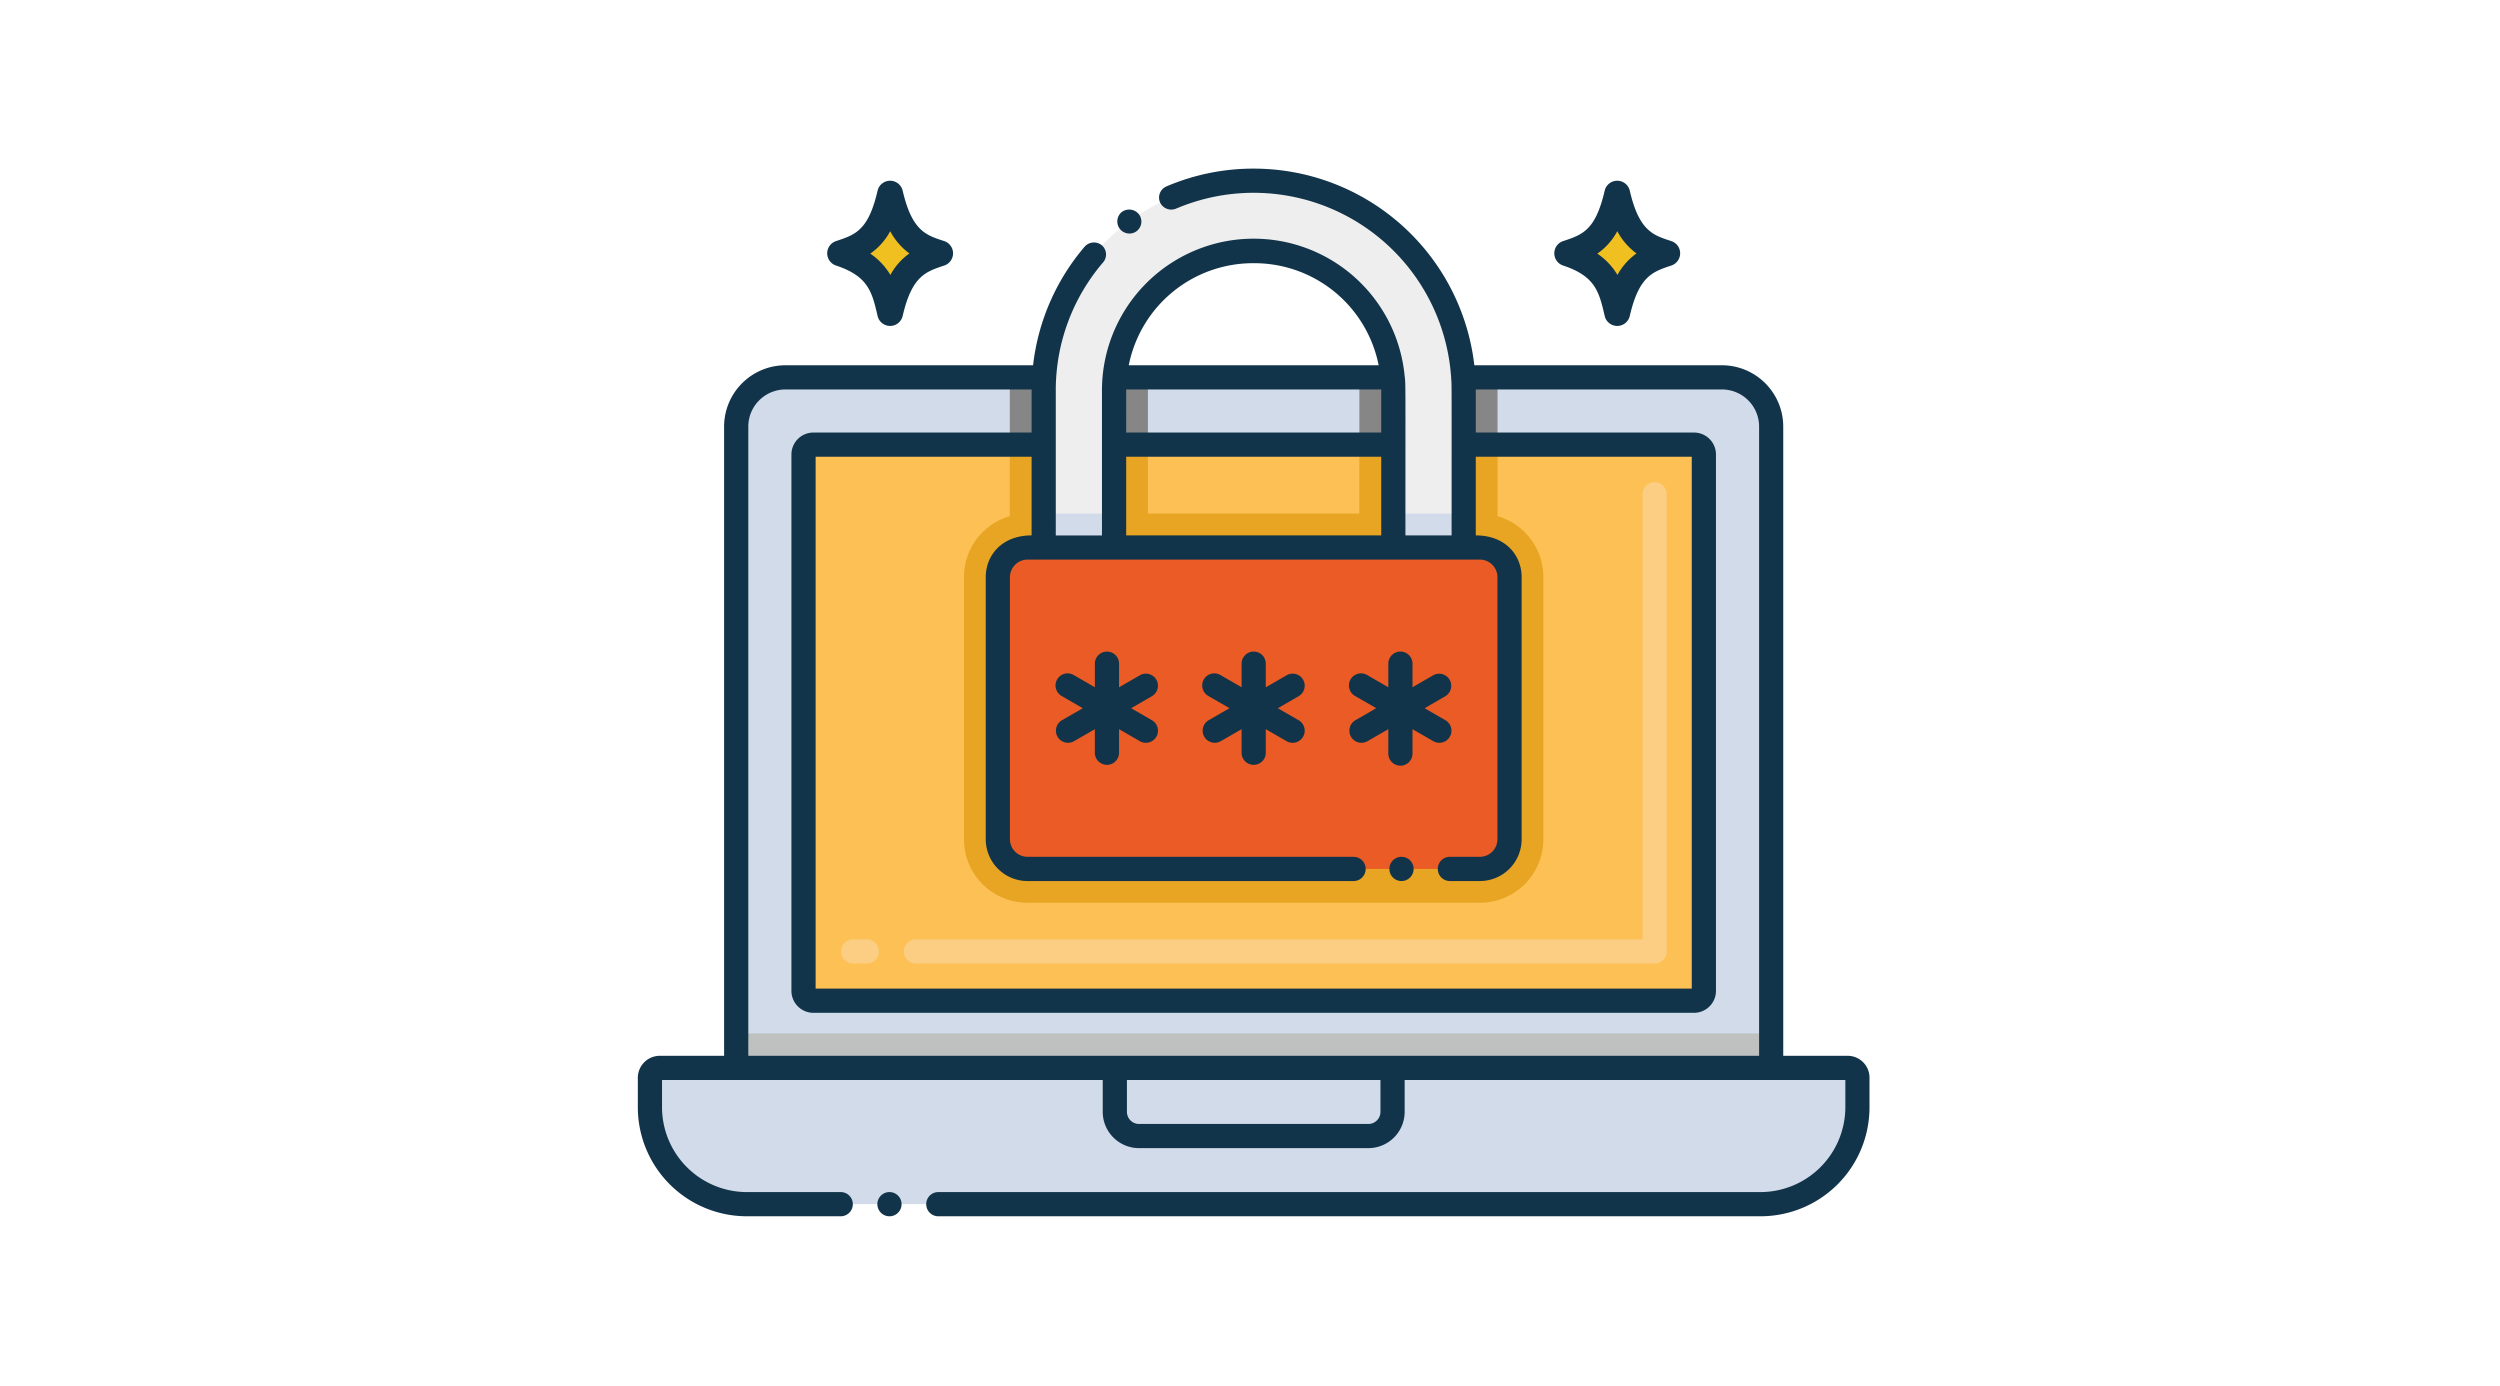
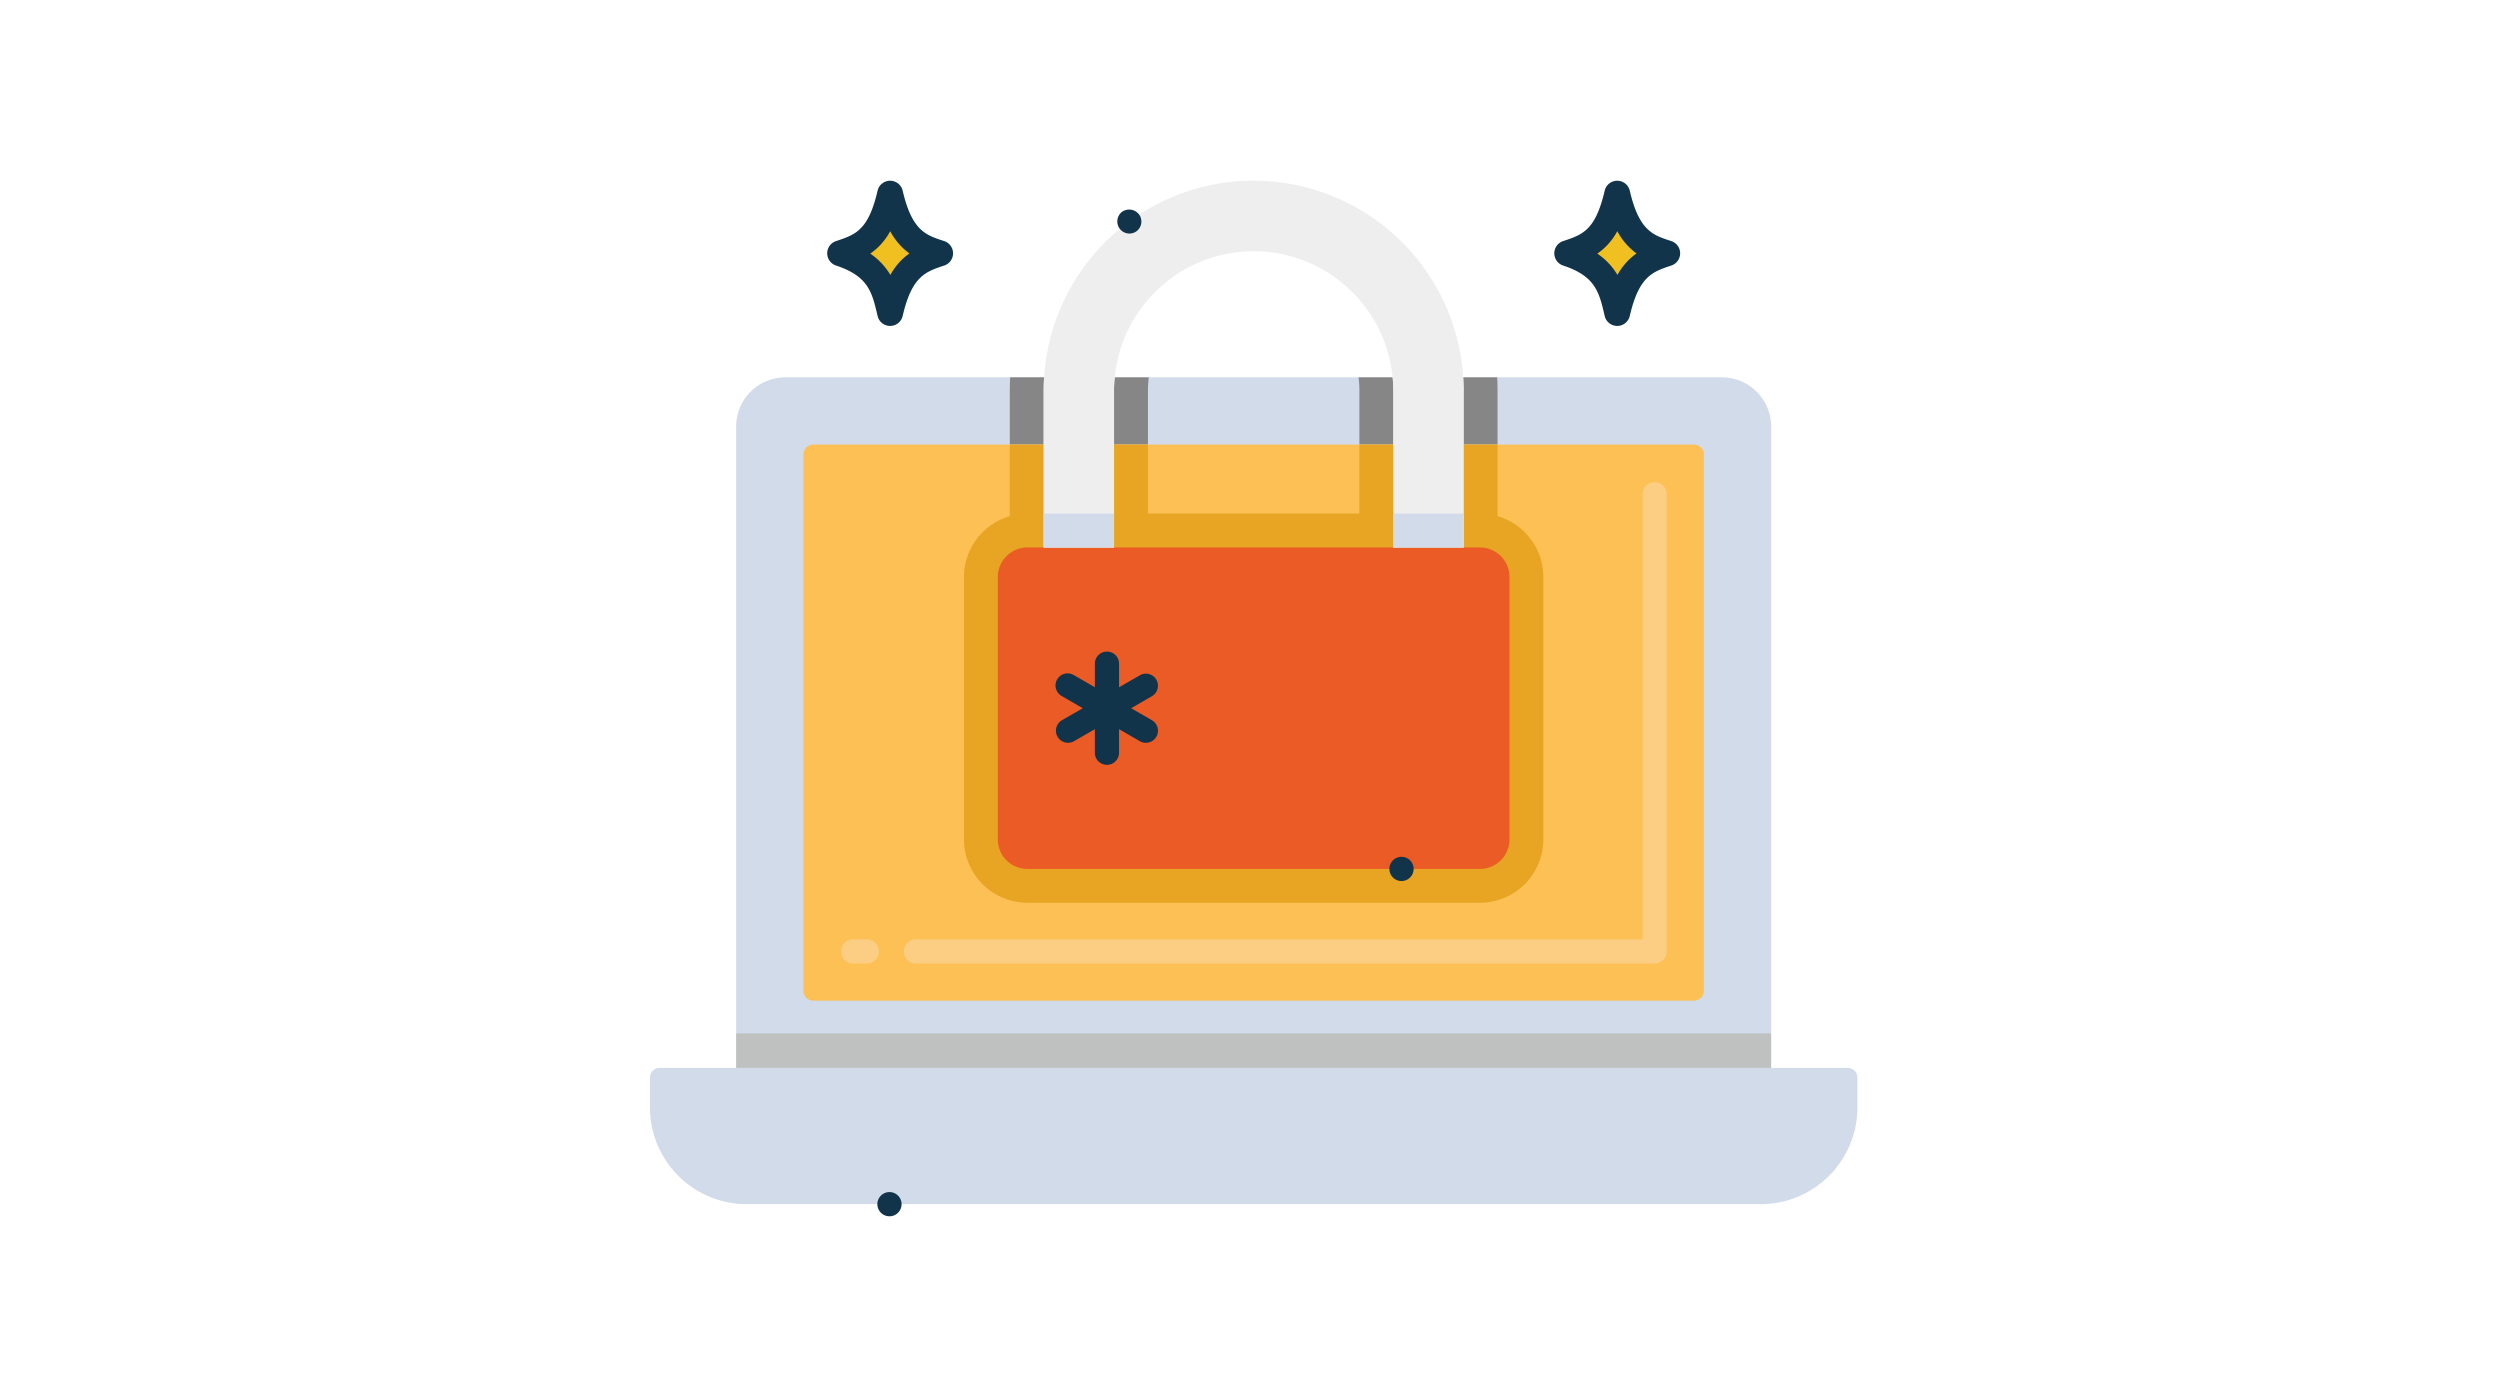
<svg xmlns="http://www.w3.org/2000/svg" width="341" height="189" viewBox="0 0 341 189">
  <defs>
    <clipPath id="clip-path">
      <rect id="Rectangle_540" data-name="Rectangle 540" width="168" height="142.904" fill="none" />
    </clipPath>
  </defs>
  <g id="icon_poradek" transform="translate(-1213 -3092)">
    <rect id="Rectangle_504" data-name="Rectangle 504" width="341" height="189" transform="translate(1213 3092)" fill="#fff" opacity="0" />
    <g id="Group_2328" data-name="Group 2328" transform="translate(1300 3115)">
      <g id="Group_2327" data-name="Group 2327" clip-path="url(#clip-path)">
-         <path id="Path_6313" data-name="Path 6313" d="M151.882,29.448v87.476H10.711V29.448a6.708,6.708,0,0,1,6.712-6.712H52.714q-.06.9-.06,1.82V45.943h9.6V24.556a16.348,16.348,0,0,1,.091-1.82h37.9a16.653,16.653,0,0,1,.091,1.82V45.943h9.6V24.556q0-.922-.06-1.82H145.17a6.708,6.708,0,0,1,6.712,6.712" transform="translate(2.702 5.736)" fill="#d1dbea" />
+         <path id="Path_6313" data-name="Path 6313" d="M151.882,29.448v87.476H10.711V29.448a6.708,6.708,0,0,1,6.712-6.712H52.714q-.06.9-.06,1.82V45.943h9.6V24.556a16.348,16.348,0,0,1,.091-1.82h37.9a16.653,16.653,0,0,1,.091,1.82h9.6V24.556q0-.922-.06-1.82H145.17a6.708,6.708,0,0,1,6.712,6.712" transform="translate(2.702 5.736)" fill="#d1dbea" />
        <path id="Path_6314" data-name="Path 6314" d="M40.568,22.735c-.033.6-.053,1.207-.053,1.821v7.353h4.62V24.556q0-.924.061-1.821Zm14.259,0a16.369,16.369,0,0,0-.091,1.821v7.353h4.621V24.556a13.622,13.622,0,0,1,.118-1.821Zm37.9,0H88.082a13.218,13.218,0,0,1,.118,1.821v7.353h4.621V24.556a16.675,16.675,0,0,0-.09-1.821m14.257,0h-4.627c.039.6.06,1.207.06,1.821v7.353h4.621V24.556c0-.614-.021-1.221-.054-1.821" transform="translate(10.222 5.736)" fill="#868686" />
        <rect id="Rectangle_537" data-name="Rectangle 537" width="141.166" height="4.7" transform="translate(13.416 117.961)" fill="#bfc1c1" />
        <path id="Path_6315" data-name="Path 6315" d="M140.85,31.4v73.159a1.344,1.344,0,0,1-1.341,1.347H19.383a1.342,1.342,0,0,1-1.34-1.347V31.4a1.341,1.341,0,0,1,1.34-1.34H50.8V44.1h9.6V30.062H98.49V44.1h9.6V30.062h31.42a1.342,1.342,0,0,1,1.341,1.34" transform="translate(4.552 7.584)" fill="#fcc054" />
        <path id="Path_6316" data-name="Path 6316" d="M108.3,39.819V30.062h-4.621V44.1h-9.6V30.062H89.459v9.413H60.614V30.062H55.993V44.1h-9.6V30.062H41.773v9.757a8.662,8.662,0,0,0-6.25,8.31V83.9a8.662,8.662,0,0,0,8.653,8.653H105.9A8.662,8.662,0,0,0,114.55,83.9V48.129a8.662,8.662,0,0,0-6.25-8.31" transform="translate(8.962 7.584)" fill="#e7a523" />
        <path id="Path_6317" data-name="Path 6317" d="M2.638,97.95H164.695a1.321,1.321,0,0,1,1.321,1.32v4.066a13.2,13.2,0,0,1-13.2,13.2H14.52a13.2,13.2,0,0,1-13.2-13.2V99.27a1.32,1.32,0,0,1,1.32-1.32" transform="translate(0.333 24.712)" fill="#d1dbea" />
        <path id="Path_6318" data-name="Path 6318" d="M43.246,41.265h61.72A4.025,4.025,0,0,1,109,45.3V81.073a4.024,4.024,0,0,1-4.035,4.035H43.246a4.024,4.024,0,0,1-4.035-4.035V45.3a4.025,4.025,0,0,1,4.035-4.035" transform="translate(9.893 10.411)" fill="#eb5b25" />
        <path id="Path_6319" data-name="Path 6319" d="M101.489,29.96V51.347h-9.6V29.96a16.7,16.7,0,0,0-.091-1.822,19.039,19.039,0,0,0-37.9,0A16.393,16.393,0,0,0,53.8,29.96V51.347H44.2V29.96q0-.926.06-1.822a28.64,28.64,0,0,1,57.165,0c.039.6.06,1.206.06,1.822" transform="translate(11.152 0.333)" fill="#eee" />
        <rect id="Rectangle_538" data-name="Rectangle 538" width="9.599" height="4.621" transform="translate(55.356 47.059)" fill="#d1dbea" />
        <rect id="Rectangle_539" data-name="Rectangle 539" width="9.599" height="4.621" transform="translate(103.042 47.059)" fill="#d1dbea" />
        <path id="Path_6320" data-name="Path 6320" d="M35.686,10.864C33.071,10,30.372,9.242,28.855,2.715c-1.4,6.015-3.632,7.093-6.83,8.149,5.213,1.724,6,4.577,6.83,8.15,1.428-6.16,3.792-7.146,6.831-8.15" transform="translate(5.557 0.685)" fill="#f0c020" />
        <path id="Path_6321" data-name="Path 6321" d="M114.879,10.864c-2.612-.863-5.313-1.618-6.83-8.149-1.4,6.015-3.63,7.093-6.831,8.149,5.216,1.724,6,4.577,6.831,8.15,1.429-6.16,3.793-7.146,6.83-8.15" transform="translate(25.537 0.685)" fill="#f0c020" />
        <path id="Path_6322" data-name="Path 6322" d="M133.123,99.824H32.318a1.651,1.651,0,0,1,0-3.3h99.154V35.755a1.651,1.651,0,0,1,3.3,0V98.173a1.651,1.651,0,0,1-1.651,1.651m-107.405,0h-1.98a1.651,1.651,0,0,1,0-3.3h1.98a1.651,1.651,0,0,1,0,3.3" transform="translate(5.572 8.604)" fill="#fcce83" />
        <path id="Path_6323" data-name="Path 6323" d="M21.828,12.885c4.413,1.46,4.913,3.615,5.672,6.88a1.755,1.755,0,0,0,3.42,0c1.257-5.42,3.108-6.032,5.672-6.88a1.756,1.756,0,0,0,0-3.332c-2.462-.811-4.386-1.336-5.673-6.88a1.756,1.756,0,0,0-3.419,0c-1.257,5.421-3.012,6-5.672,6.88a1.756,1.756,0,0,0,0,3.332M29.217,8.2a8.93,8.93,0,0,0,2.625,3.036,8.688,8.688,0,0,0-2.6,2.932A9.1,9.1,0,0,0,26.5,11.261,8.7,8.7,0,0,0,29.222,8.2Z" transform="translate(5.204 0.333)" fill="#12344a" />
        <path id="Path_6324" data-name="Path 6324" d="M101.024,12.885c4.414,1.46,4.915,3.615,5.672,6.88a1.755,1.755,0,0,0,3.42,0c1.257-5.42,3.108-6.032,5.672-6.88a1.756,1.756,0,0,0,0-3.332c-2.462-.811-4.386-1.336-5.672-6.88a1.757,1.757,0,0,0-3.42,0c-1.259,5.421-3.014,6-5.672,6.88a1.756,1.756,0,0,0,0,3.332M108.413,8.2a8.943,8.943,0,0,0,2.625,3.036,8.715,8.715,0,0,0-2.6,2.932,9.1,9.1,0,0,0-2.749-2.905A8.683,8.683,0,0,0,108.413,8.2Z" transform="translate(25.184 0.333)" fill="#12344a" />
        <path id="Path_6325" data-name="Path 6325" d="M27.75,111.475a1.651,1.651,0,1,0,1.643,1.651,1.651,1.651,0,0,0-1.643-1.651" transform="translate(6.582 28.124)" fill="#12344a" />
-         <path id="Path_6326" data-name="Path 6326" d="M165.035,121.011h-8.8V35.186a8.37,8.37,0,0,0-8.363-8.363H114.1A30.3,30.3,0,0,0,84.006,0h-.014A30.094,30.094,0,0,0,72.1,2.429a1.654,1.654,0,0,0-.87,2.171,1.684,1.684,0,0,0,2.171.864,27,27,0,0,1,37.54,23.111v0c.078,1.181.058-.119.058,21.449h-6.3c0-21.315.043-20.66-.11-21.779A20.689,20.689,0,0,0,63.308,30.3V50.034h-6.3V30.3A26.782,26.782,0,0,1,63.471,12.78a1.653,1.653,0,0,0-.187-2.329,1.7,1.7,0,0,0-2.329.184,30.139,30.139,0,0,0-7.043,16.188H20.131a8.373,8.373,0,0,0-8.364,8.363v85.826H2.978A3,3,0,0,0,0,123.989v4.059A14.874,14.874,0,0,0,14.853,142.9H27.732a1.651,1.651,0,0,0,0-3.3H14.853A11.591,11.591,0,0,1,3.3,128.048v-3.736H63.412v4.344a4.955,4.955,0,0,0,4.95,4.95H99.645a4.955,4.955,0,0,0,4.95-4.95v-4.344h60.111v3.736A11.6,11.6,0,0,1,153.148,139.6H40.929a1.651,1.651,0,0,0,0,3.3H153.148A14.865,14.865,0,0,0,168,128.048v-4.059a2.98,2.98,0,0,0-2.965-2.978m-63.74,7.646a1.65,1.65,0,0,1-1.649,1.651H68.363a1.65,1.65,0,0,1-1.649-1.651v-4.342h34.581ZM66.611,39.3H101.4V50.03H66.611ZM101.4,30.123V36H66.611c0-7.576,0-5.215.006-5.875ZM53.71,50.029c-4.133,0-6.254,2.8-6.254,5.683V91.484a5.7,5.7,0,0,0,5.684,5.69H97.564a1.651,1.651,0,1,0,.013-3.3c-.005,0-.005-.005-.013-.005H53.14a2.4,2.4,0,0,1-2.383-2.384V55.712A2.4,2.4,0,0,1,53.14,53.33h61.727a2.4,2.4,0,0,1,2.383,2.382V91.484a2.4,2.4,0,0,1-2.383,2.384h-4.1a1.653,1.653,0,1,0,0,3.306h4.1a5.7,5.7,0,0,0,5.683-5.69V55.712c0-2.864-2.089-5.683-6.254-5.683V39.3h29.461v72.547H24.251V39.3H53.71ZM84,12.9h.008a17.289,17.289,0,0,1,17.041,13.924H66.964A17.28,17.28,0,0,1,84,12.9M15.068,35.186a5.068,5.068,0,0,1,5.063-5.063H53.712V36H23.94a2.994,2.994,0,0,0-2.99,2.99v73.159a3,3,0,0,0,2.99,3H144.07a3,3,0,0,0,2.989-3V38.988A2.994,2.994,0,0,0,144.07,36H114.3V30.123h33.579a5.066,5.066,0,0,1,5.063,5.063v85.826H15.068Z" transform="translate(0 0)" fill="#12344a" />
        <path id="Path_6327" data-name="Path 6327" d="M59.24,56.449a1.65,1.65,0,0,0-2.254-.6l-2.834,1.637V54.208a1.651,1.651,0,0,0-3.3,0v3.273l-2.834-1.637A1.651,1.651,0,1,0,46.366,58.7L49.2,60.341l-2.834,1.635a1.65,1.65,0,0,0,1.651,2.858L50.851,63.2v3.273a1.651,1.651,0,0,0,3.3,0V63.2l2.834,1.637a1.65,1.65,0,0,0,1.651-2.858L55.8,60.341,58.636,58.7a1.651,1.651,0,0,0,.6-2.255" transform="translate(11.487 13.26)" fill="#12344a" />
-         <path id="Path_6328" data-name="Path 6328" d="M75.223,56.449a1.652,1.652,0,0,0-2.255-.6l-2.834,1.637V54.208a1.651,1.651,0,0,0-3.3,0v3.273L64,55.845A1.651,1.651,0,1,0,62.347,58.7l2.835,1.637-2.835,1.635A1.65,1.65,0,0,0,64,64.834L66.833,63.2v3.273a1.651,1.651,0,0,0,3.3,0V63.2l2.834,1.637a1.65,1.65,0,1,0,1.651-2.858l-2.838-1.635L74.618,58.7a1.651,1.651,0,0,0,.6-2.255" transform="translate(15.519 13.26)" fill="#12344a" />
-         <path id="Path_6329" data-name="Path 6329" d="M82.815,63.2V66.47a1.651,1.651,0,1,0,3.3,0V63.2l2.834,1.637A1.65,1.65,0,1,0,90.6,61.976l-2.835-1.635L90.6,58.7a1.651,1.651,0,0,0-1.651-2.859l-2.834,1.637V54.208a1.651,1.651,0,0,0-3.3,0v3.273l-2.834-1.637A1.651,1.651,0,1,0,78.33,58.7l2.834,1.637L78.33,61.976a1.65,1.65,0,1,0,1.651,2.858Z" transform="translate(19.551 13.26)" fill="#12344a" />
        <path id="Path_6330" data-name="Path 6330" d="M83.516,74.957a1.653,1.653,0,1,0,1.651,1.656,1.653,1.653,0,0,0-1.651-1.656" transform="translate(20.651 18.911)" fill="#12344a" />
        <path id="Path_6331" data-name="Path 6331" d="M54.846,7.425a1.652,1.652,0,0,0,.349-2.31,1.7,1.7,0,0,0-2.31-.351,1.653,1.653,0,0,0,1.961,2.661" transform="translate(13.166 1.125)" fill="#12344a" />
      </g>
    </g>
  </g>
</svg>